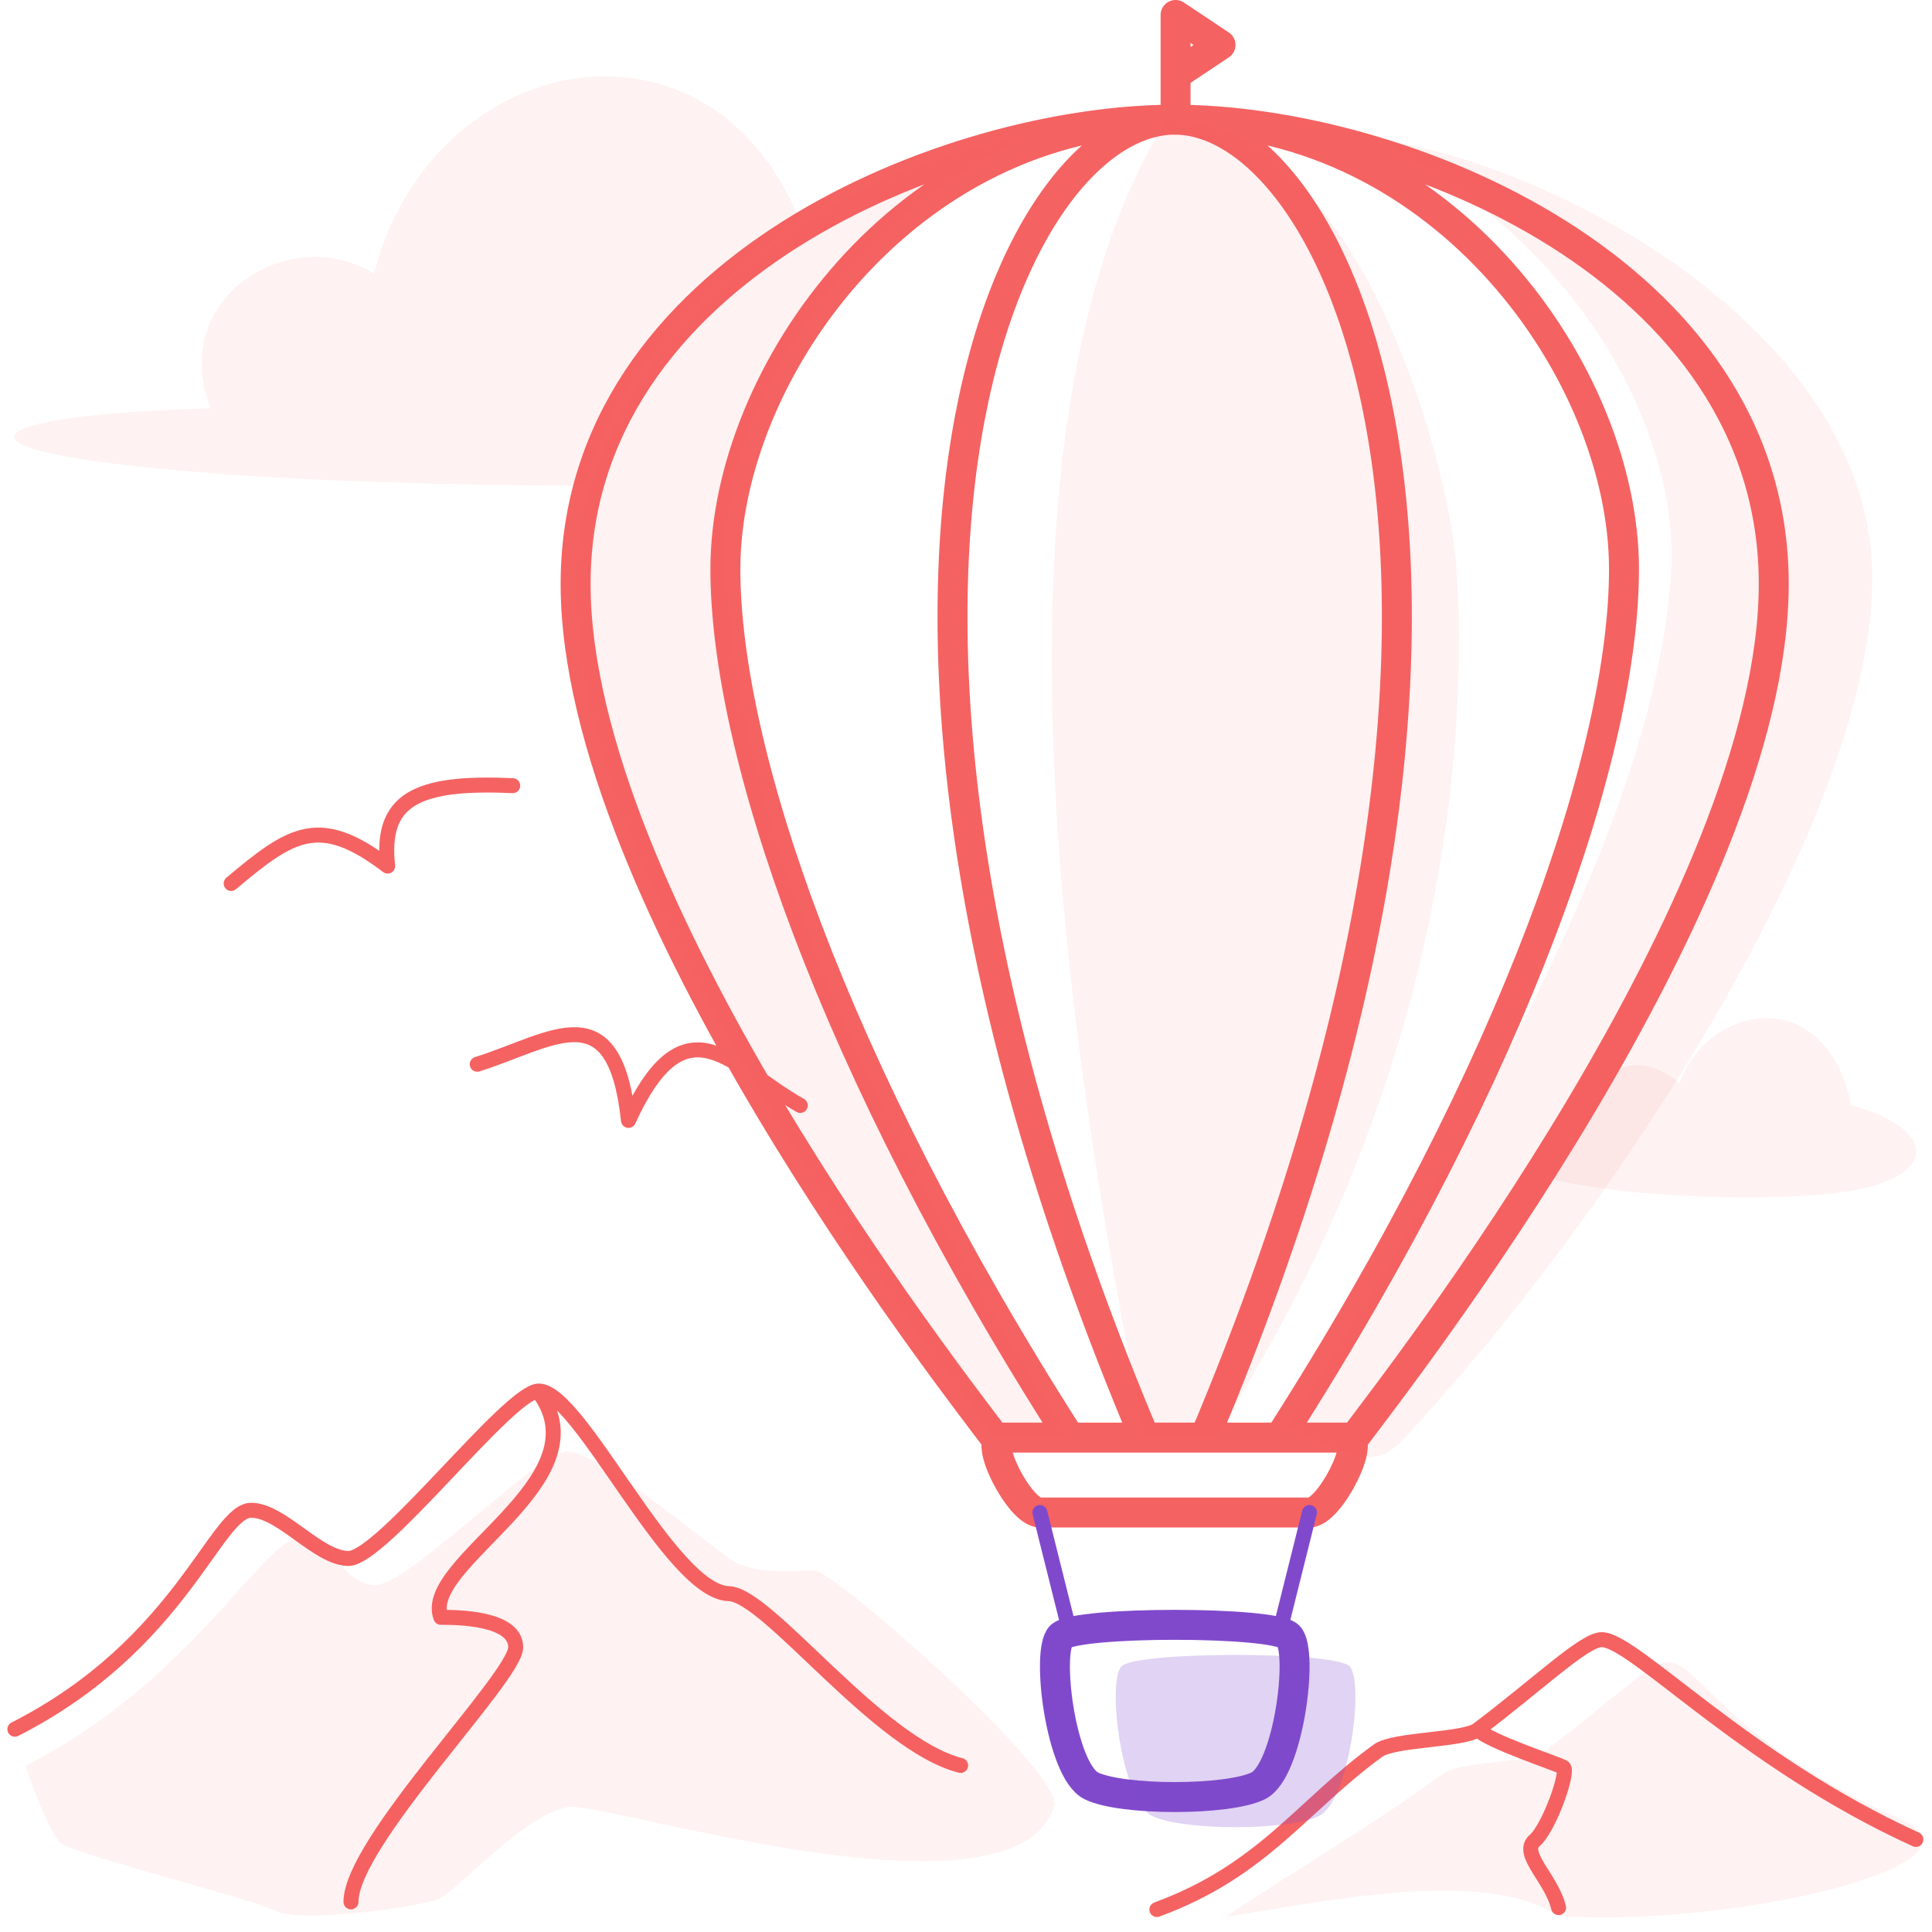
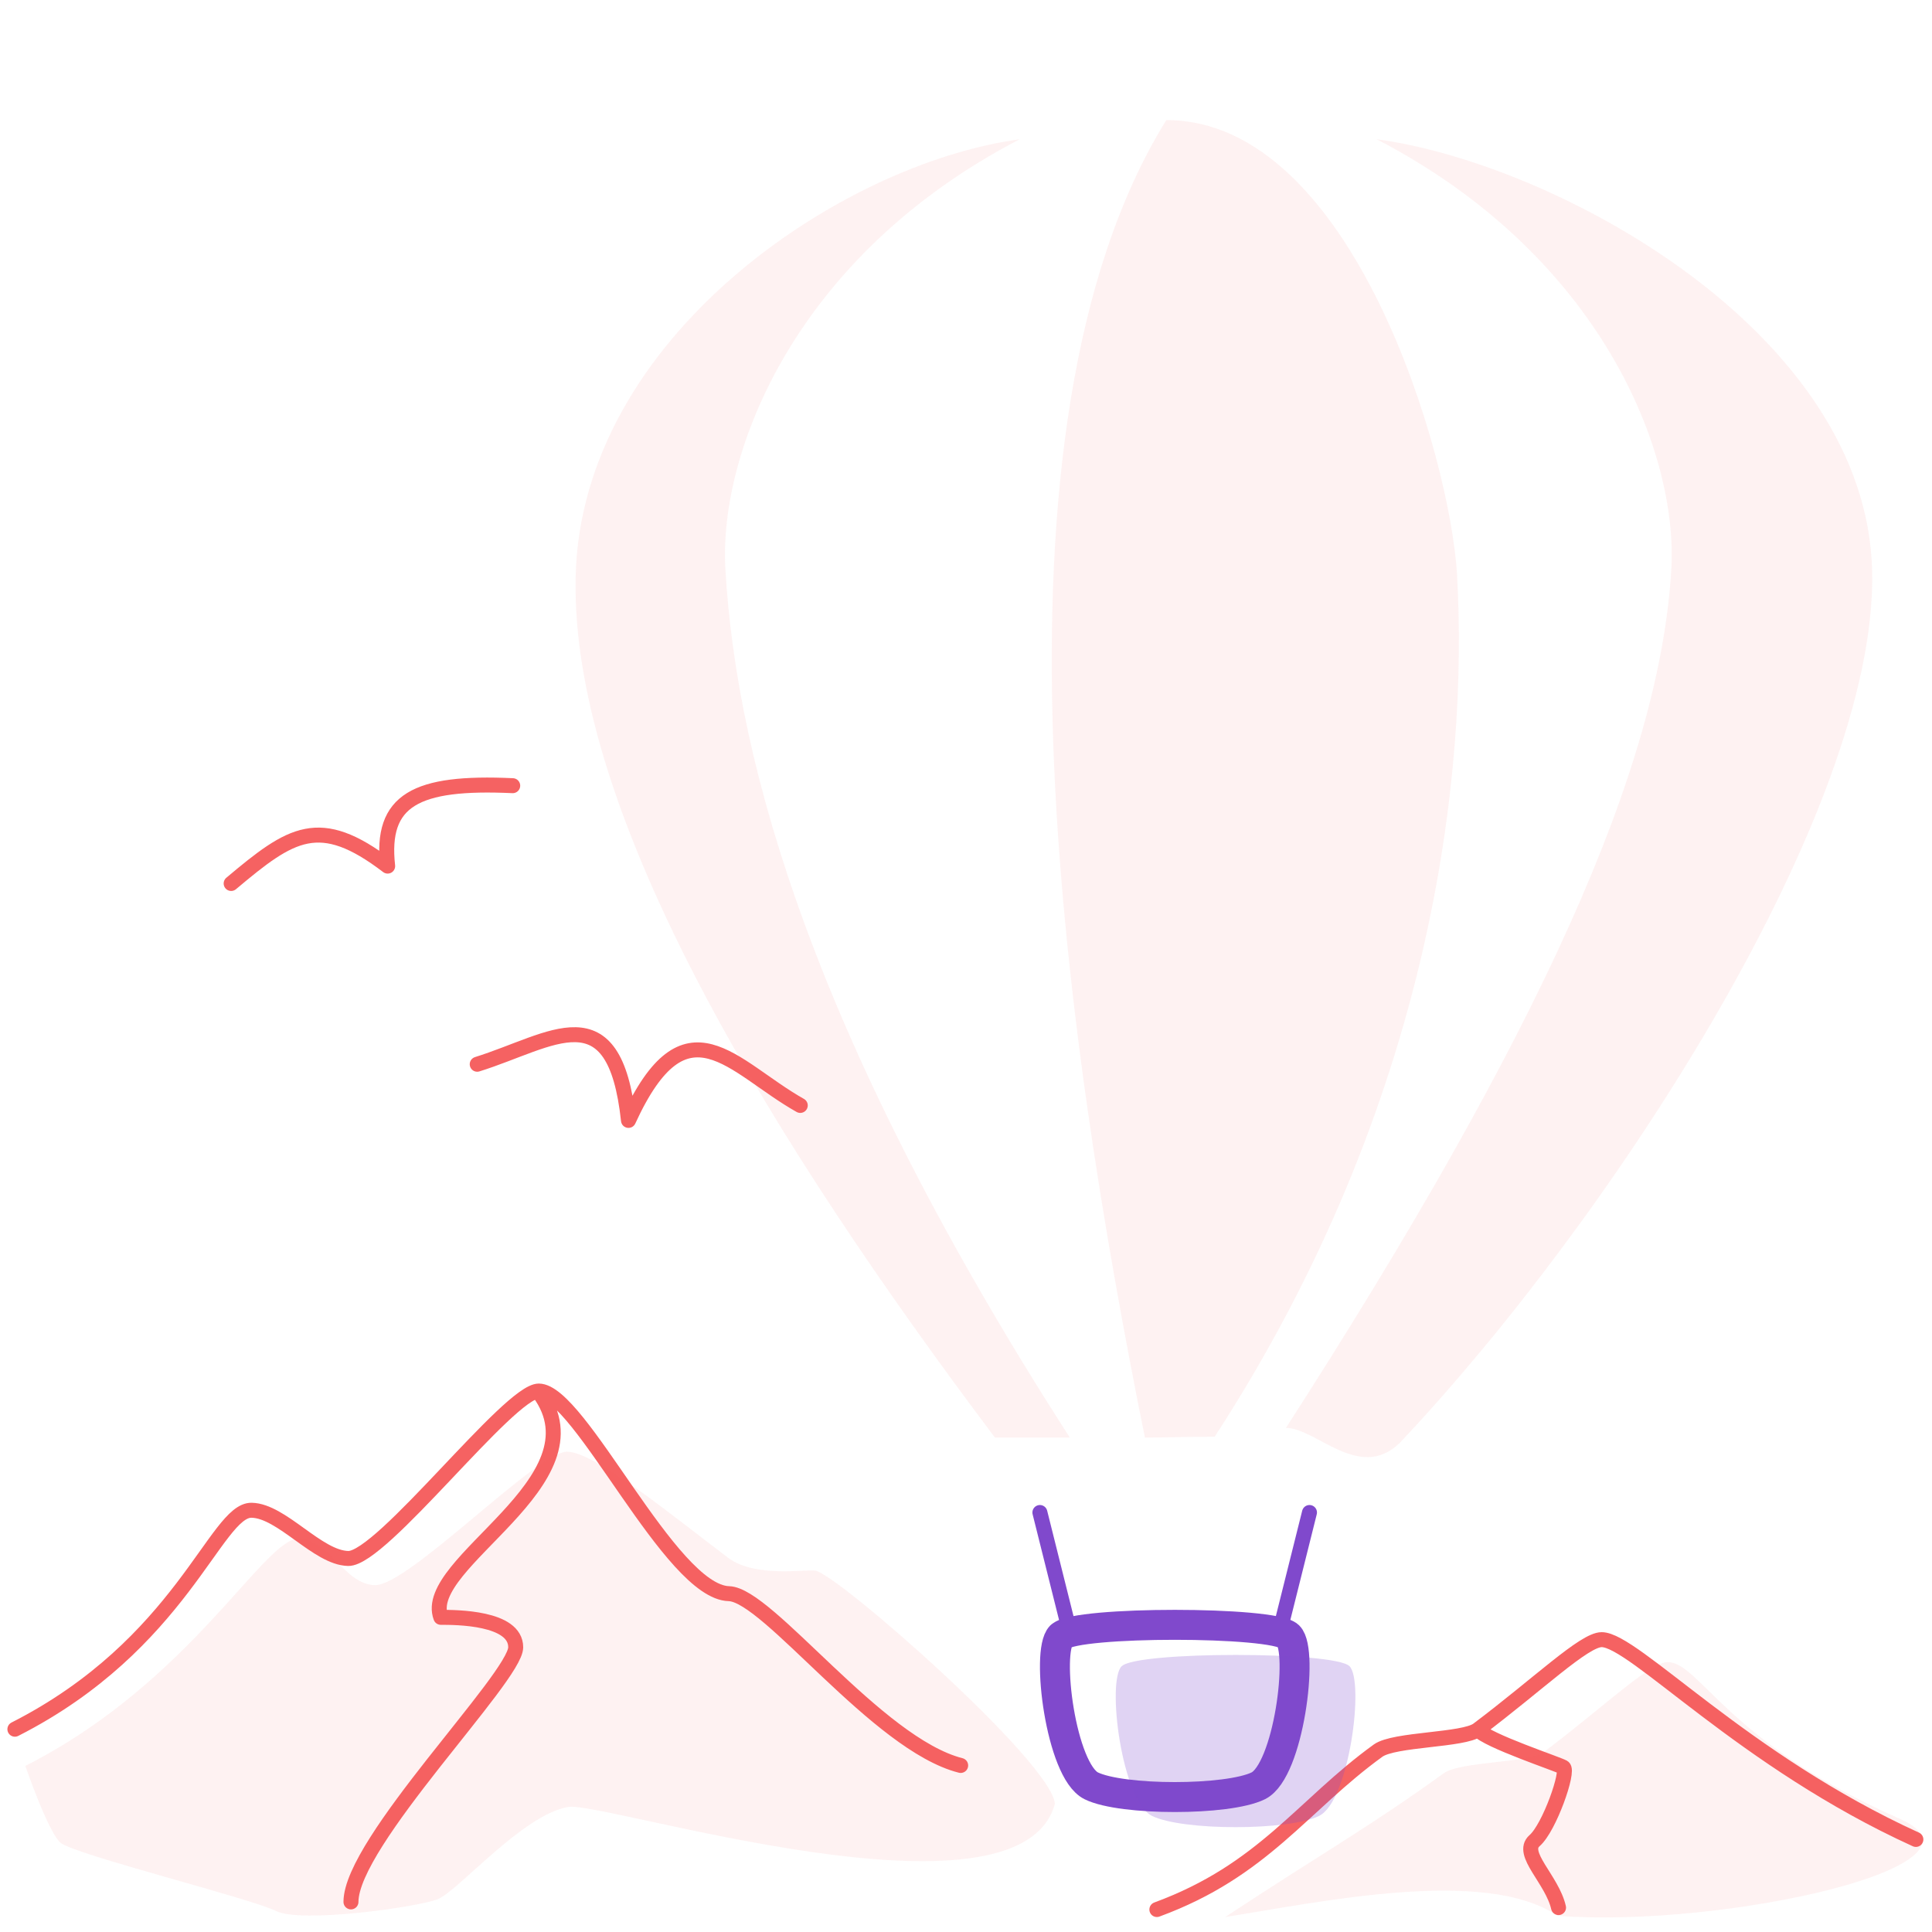
<svg xmlns="http://www.w3.org/2000/svg" fill="none" viewBox="0 0 129 129">
  <path stroke="#F56262" stroke-width=".001" d="M41.991 55.5h.001" />
-   <path stroke="#F56262" stroke-linecap="round" stroke-linejoin="round" stroke-width="2" d="M78.494 5l3-2-3-2v7m-12.06 87.99c-3-4-28-36-28-57s25-31 40-31m0 0c15 0 40 10 40 31s-25 53-28 57m-12-88c-18 0-30 17-30 30 0 12 7 33 23 58m7-88c-11 0-26 31-2 88m2-88c18 0 30 17 30 30 0 12-7 33-23 58m-7-88c11 0 26 31 2 88m7 5h-18c-1.37 0-3.88-5-2.5-5h23c1.37 0-1.13 5-2.5 5z" />
  <path stroke="#F56262" stroke-linecap="round" stroke-linejoin="round" d="M.994 115.46c11.14-5.66 13.41-14.65 15.8-14.62 2.02.03 4.41 3.18 6.46 3.22 2.25.03 10.74-11.18 12.72-11.18 2.75 0 8.78 13.43 12.7 13.53 2.6.07 9.9 10.06 15.47 11.47m13.1 9.62c7.13-2.62 9.7-6.94 14.77-10.61 1.08-.78 5.71-.68 6.66-1.4 4.03-3.03 7.1-6.01 8.27-6.01 2.15 0 9.47 8.1 20.98 13.34M15.434 58.99c4.02-3.38 5.89-4.64 10.45-1.16-.49-4.42 1.87-5.67 8.35-5.37m19.2 21.35c-4.56-2.57-7.64-7.35-11.47 1-.94-8.7-5.1-5.31-10.1-3.75m4.13 21.93c4.38 5.95-7.93 11.34-6.56 15 1 0 5 0 5 2s-11 13-11 17m75.25-11.5c.63.74 5.3 2.28 5.7 2.51.4.23-.93 4.04-1.92 4.9-.99.86 1.17 2.59 1.6 4.47" />
-   <path fill="#F56262" fill-opacity=".08" d="M103.224 78.65c6.21 1.53 17.21 1.65 21.28.68 5.25-1.25 4.12-4.23-.91-5.53-1.61-8.13-9.51-6.88-11.44-1.48-2.89-2.36-5.12-.86-6 1.28-.55 1.21-2.13 3.89-2.93 5.05zM39.174 32.43c-7.38 0-15.93-.26-21.1-.57-23.28-1.4-21.05-4.09-4.01-4.6-2.87-7.4 5.29-12.44 10.91-8.99 3.83-14.97 22.41-18.59 28.46-3.45-5.57 3.94-12.52 9.61-14.27 17.61h.01z" />
  <path fill="#F56262" fill-opacity=".08" d="M68.084 9.3c-11.9 1.61-29.32 13.23-29.65 29.26-.33 16.03 13.42 38.05 28 57.43h5c-16.92-26.29-22.24-44.75-23-58-.45-7.79 4.67-20.91 19.65-28.69z" />
  <path fill="#F56262" fill-opacity=".08" d="M77.874 8.02c-12.8 20.67-6.85 61.07-1.43 87.97 1.29 0 2.66-.06 4.66-.06 14.58-22.44 16.94-44.35 16.18-57.6-.45-7.79-6.94-30.31-19.4-30.31h-.01z" />
  <path fill="#F56262" fill-opacity=".08" d="M91.944 9.3c11.9 1.61 32.73 12.85 33.06 28.88.33 16.03-17.54 43.35-31.56 58.18-2.69 2.58-5.58-1.02-7.58-1.02 16.92-26.29 24.97-44.09 25.73-57.34.45-7.79-4.67-20.91-19.65-28.69V9.3zM1.694 117.91c11.14-5.66 15.9-15.21 18.28-15.18 2.02.03 3.01 3.08 5.07 3.11 2.25.03 10.83-8.91 12.81-8.91 1.86 0 6.99 4.24 10.76 7.08 1.79 1.35 5.15.76 5.82.86 1.48.22 15.87 12.87 16 15.58-2.39 8.68-30.15-.2-32.49.2-3.04.51-7.35 5.62-8.72 6.16-1.37.54-9.12 1.62-10.79.79-1.67-.84-13.38-3.75-14.38-4.55-.82-.66-2.36-5.13-2.36-5.13v-.01zM81.824 127.99c6.34-4.18 9.51-5.93 14.59-9.6 1.08-.78 5.71-.68 6.66-1.4 4.03-3.03 7.1-6.01 8.27-6.01 2.15 0 3.91 5.35 15.48 10.45 7.05 3.11-11.69 7.33-22.82 6.49-4.82-3.27-15.76-.94-22.18.08v-.01z" />
  <path stroke="#8049CC" stroke-linecap="round" stroke-linejoin="round" stroke-width="2" d="M70.834 109.24c-1.01 1 0 9 2.03 10s9.12 1 11.15 0c2.03-1 3.04-9 2.03-10-1.01-1-14.19-1-15.2 0h-.01z" />
  <path stroke="#8049CC" stroke-linecap="round" stroke-linejoin="round" d="M69.434 100.99l2 8m16-8l-2 8" />
  <path fill="#8049CC" fill-opacity=".24" d="M74.894 111.25c-1.01 1 0 9 2.03 10s9.12 1 11.15 0c2.03-1 3.04-9 2.03-10-1.01-1-14.19-1-15.2 0h-.01z" />
</svg>